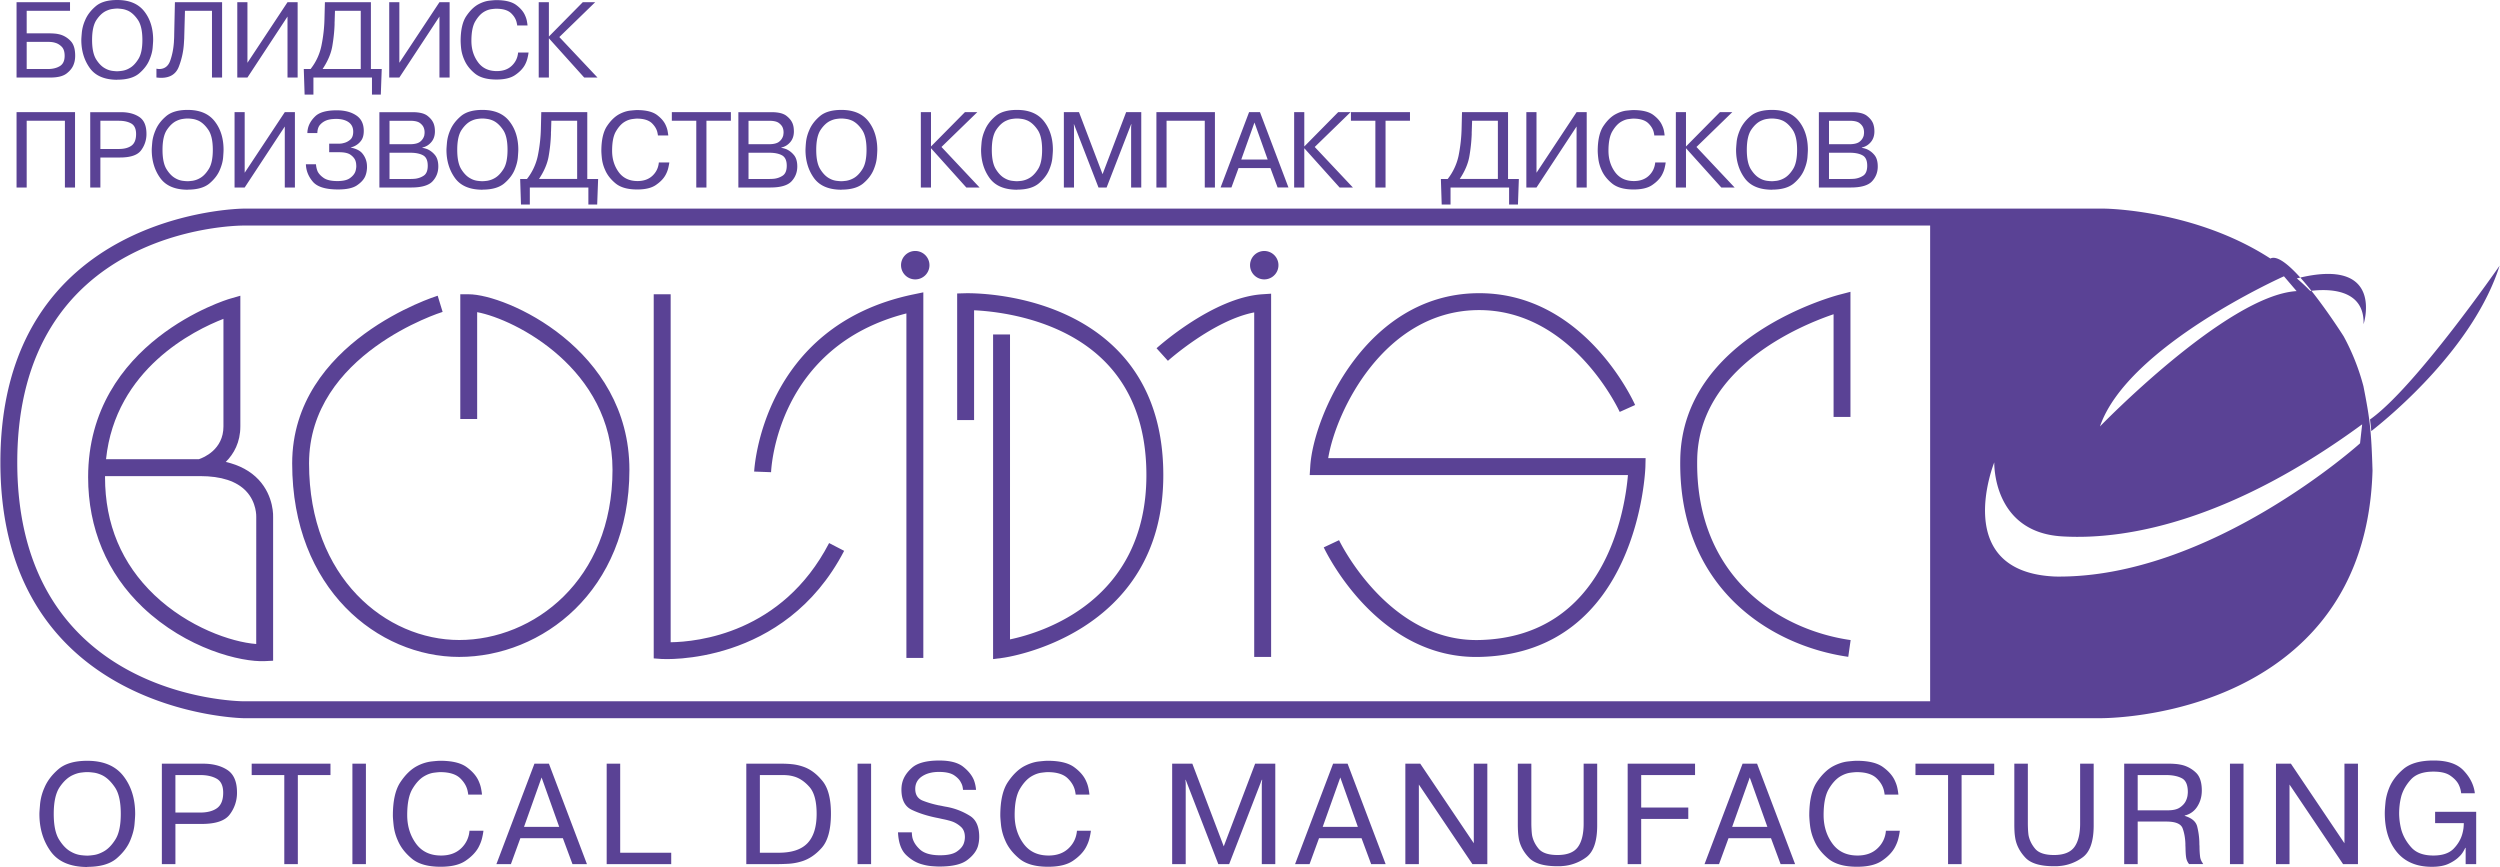
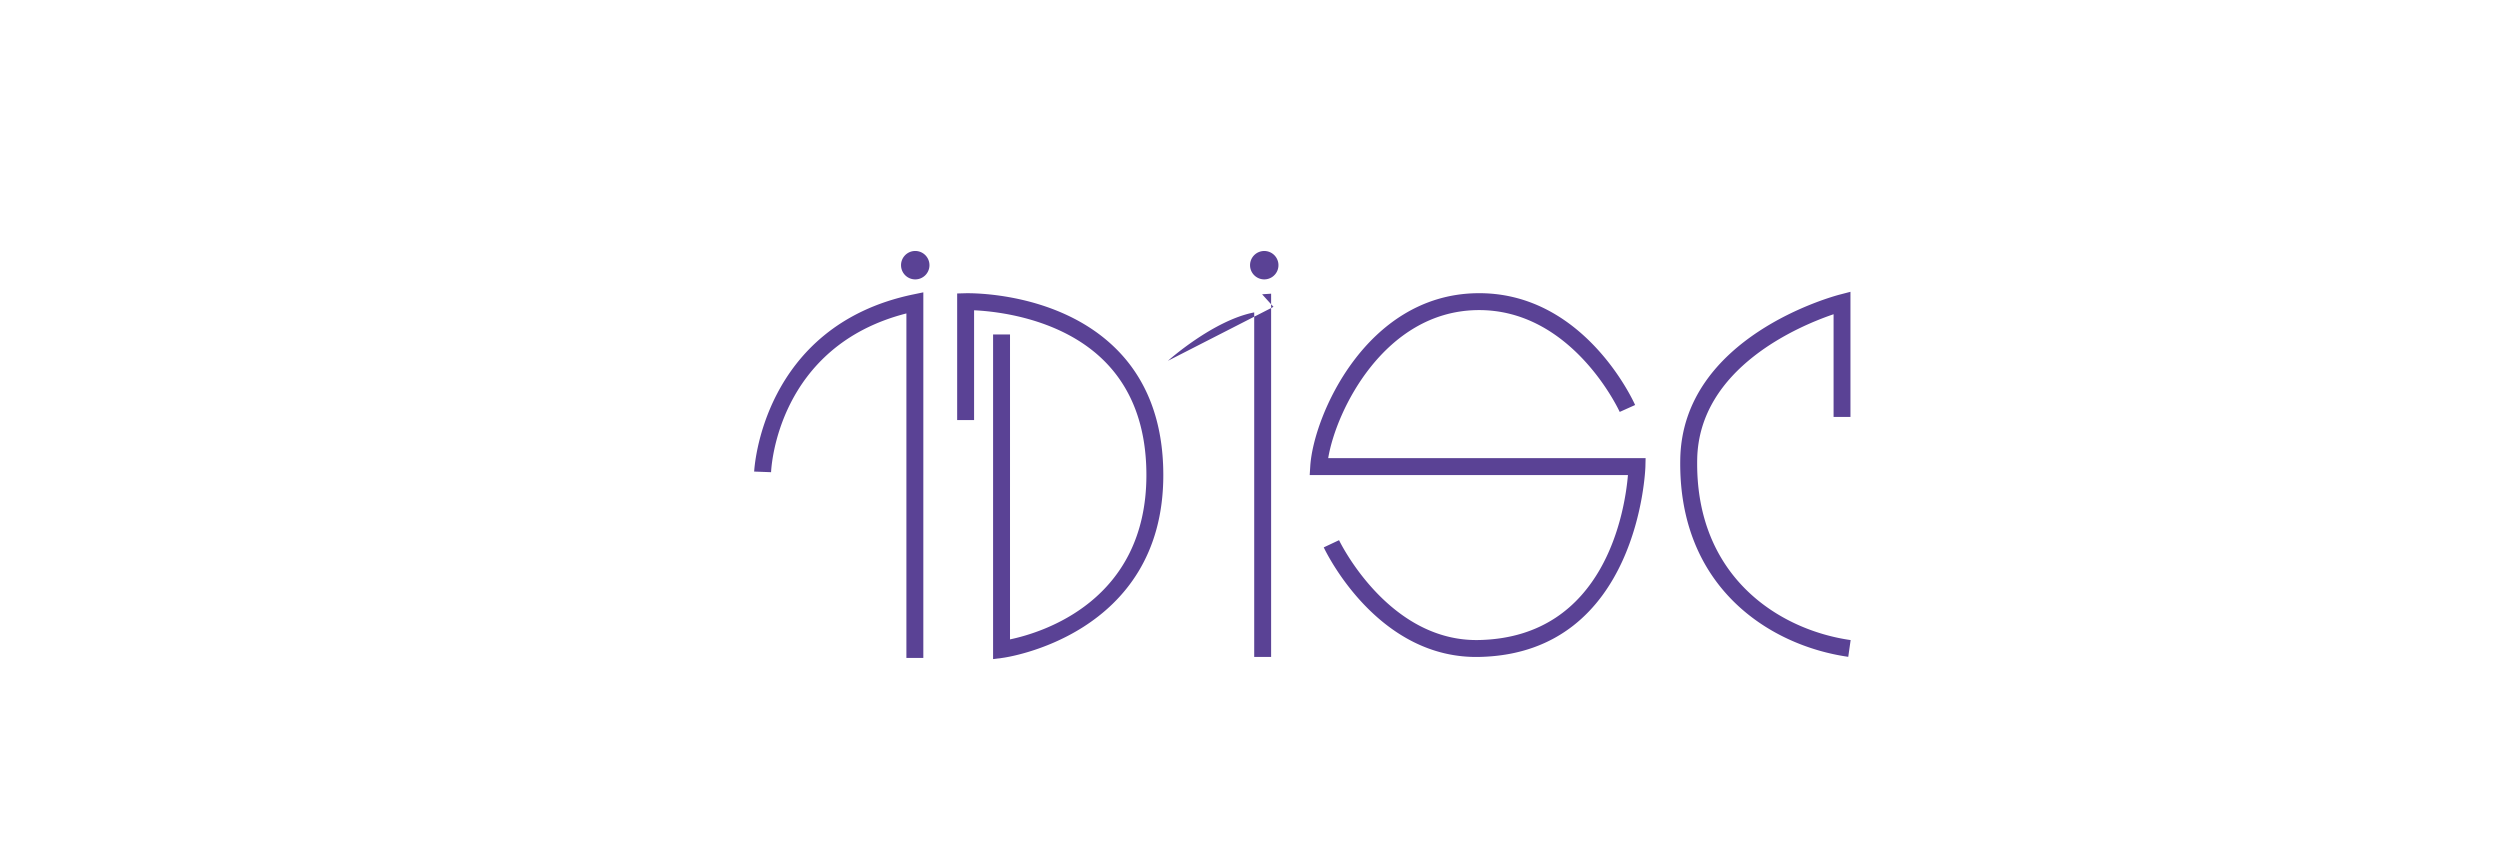
<svg xmlns="http://www.w3.org/2000/svg" width="2500" height="867" viewBox="0 0 233.52 81.01">
  <g fill="#5a4295">
-     <path d="M22.421 39.844V27.632l-1.008.29c-.134.038-13.215 3.966-13.215 16.664 0 4.779 1.764 8.981 5.108 12.161 4.073 3.873 9.171 5.139 11.426 5.025l.751-.037V48.34c.002-.029.107-1.955-1.357-3.521-.762-.81-1.788-1.361-3.065-1.657.757-.755 1.36-1.838 1.36-3.318zm-1.579-10.051v10.051c0 2.171-1.866 2.92-2.295 3.062H9.871c.88-8.433 8.228-12.051 10.971-13.113zm2.113 16.093c1.005 1.054.952 2.395.952 2.408-.003.04-.003 9.094-.003 11.88-2.344-.18-6.355-1.574-9.509-4.572-3.062-2.918-4.618-6.621-4.618-11.017 0-.032.003-.063.003-.099h8.887c1.963 0 3.409.472 4.288 1.4zM42.872 61.381c7.708 0 15.902-6.131 15.902-17.487 0-11.285-11.517-16.398-15.017-16.398h-.785v11.657h1.576v-9.986c3.58.67 12.647 5.307 12.647 14.728 0 10.329-7.381 15.905-14.324 15.905-6.8 0-14.03-5.782-14.03-16.498 0-10.239 12.354-14.122 12.48-14.159l-.461-1.512c-.134.04-13.596 4.252-13.596 15.671.001 11.742 8.04 18.079 15.608 18.079zM78.838 51.469l-1.405-.727c-4.384 8.453-12.346 9.233-14.805 9.268V27.495h-1.583v34.024l.732.054c.117.009 11.451.703 17.061-10.104z" />
-     <path d="M72.011 44.121c.019-.49.627-11.767 12.644-14.835v32.19h1.582V27.315l-.952.198c-14.173 2.956-14.849 16.412-14.854 16.549l1.58.059zM90.978 28.992c2.097.096 8.045.721 12.06 4.631 2.682 2.612 4.042 6.232 4.042 10.767 0 11.745-9.703 14.714-12.744 15.353V31.25h-1.582V61.583l.891-.113c.147-.016 15.015-2.035 15.015-17.079 0-4.98-1.521-8.986-4.524-11.907-5.412-5.261-13.623-5.092-13.968-5.084l-.77.021v11.831h1.582v-10.26h-.002zM109.09 33.714c.045-.04 4.242-3.787 8.063-4.524v32.191h1.58v-33.94l-.842.056c-4.567.312-9.646 4.849-9.863 5.042l1.062 1.175zM152.074 44.39c-.278 3.261-2.094 15.084-13.802 15.409-8.553.272-13.148-9.23-13.191-9.327l-1.43.673c.201.432 5.074 10.542 14.669 10.233 14.8-.41 15.379-17.589 15.385-17.761l.019-.81h-29.657c.751-4.519 5.27-13.652 13.848-13.83 8.93-.182 13.344 9.413 13.39 9.512l1.44-.646c-.193-.437-4.873-10.652-14.862-10.445-10.313.209-15.194 11.482-15.491 16.148l-.054.843H152.074v.001zM172.659 61.372l.223-1.565c-6.739-.963-14.535-5.965-14.337-16.887.153-8.581 9.619-12.499 12.743-13.559v9.595h1.577V27.265l-.986.257c-.599.155-14.709 3.937-14.916 15.371-.215 11.952 8.321 17.423 15.696 18.479zM85.446 26.106a1.328 1.328 0 1 0-.001-2.655 1.328 1.328 0 0 0 .001 2.655zM118.095 26.106a1.327 1.327 0 1 0-1.33-1.325c0 .73.595 1.325 1.33 1.325z" />
-     <path d="M220.795 36.082a20.754 20.754 0 0 0-1.848-4.658s-5.149-8.155-6.847-7.268c-7.028-4.562-15.379-4.663-15.523-4.663H22.716C22.491 19.493 0 19.767 0 43.201c0 23.43 22.483 23.904 22.711 23.904H196.18c.47.006 11.746.011 19.203-7.391 3.978-3.941 6.077-9.241 6.262-15.749-.113-3.684-.234-4.77-.85-7.883zm.014-5.787c.102-3.352-3.331-3.32-4.985-3.111-.402-.416-.82-.802-1.25-1.172 8.288-2.081 6.235 4.283 6.235 4.283zm-7.439-4.479l1.182 1.384c-6.517.394-18.372 12.644-18.372 12.644 2.569-7.509 17.19-14.028 17.19-14.028zm-33.06 39.71H22.717c-.853-.008-21.14-.478-21.14-22.325 0-21.842 20.279-22.123 21.14-22.126H180.31v44.451zm40.169-24.102s-14.025 12.644-28.447 12.448c-9.877-.397-5.729-10.671-5.729-10.671s-.198 6.522 6.321 6.916c6.521.397 16.202-1.777 28.053-10.469l-.198 1.776zm1.053-1.143a25.925 25.925 0 0 0-.121-1.086c4.222-2.974 12.108-14.369 12.108-14.369-2.405 7.563-10.038 13.924-11.987 15.455zM8.117 79.949a6.21 6.21 0 0 1-.611-.049 2.479 2.479 0 0 1-.89-.306c-.416-.218-.789-.596-1.127-1.138-.338-.535-.504-1.341-.504-2.408 0-1.129.188-1.963.558-2.507.367-.544.778-.917 1.223-1.118.255-.118.501-.196.74-.229.242-.031.445-.051.611-.051.172 0 .373.02.614.051.239.032.491.11.751.229.44.209.842.588 1.212 1.132.373.541.555 1.372.555 2.493 0 1.06-.166 1.859-.504 2.391-.335.535-.706.911-1.113 1.131-.319.174-.62.284-.909.321a5.141 5.141 0 0 1-.606.058zm0 1.048c1.204 0 2.116-.261 2.733-.78.611-.523 1.048-1.1 1.3-1.73.217-.533.346-1.029.384-1.496.04-.469.059-.783.059-.941 0-1.427-.37-2.605-1.108-3.55-.734-.941-1.858-1.414-3.368-1.414-1.185 0-2.086.264-2.694.786-.614.528-1.049 1.107-1.312 1.737a4.891 4.891 0 0 0-.402 1.511c-.041.477-.064.785-.064.93 0 1.347.346 2.508 1.043 3.486.695.977 1.84 1.467 3.43 1.475v-.014h-.001zM16.354 72.418h2.308c.625 0 1.14.113 1.547.341.405.228.609.665.609 1.313 0 .679-.191 1.156-.572 1.436-.378.275-.909.415-1.585.415h-2.308v-3.505h.001zm-1.267-1.062v9.384h1.267v-3.753h2.445c1.319 0 2.194-.295 2.631-.885a3.317 3.317 0 0 0 .678-1.944v-.059-.053c0-1.001-.297-1.703-.893-2.098-.598-.395-1.362-.593-2.301-.593h-3.827v.001zM23.48 72.418v-1.062h7.362v1.062h-3.049v8.322h-1.266v-8.322H23.48zM34.154 71.356v9.384h-1.263v-9.384h1.263zM45.135 77.623a6.08 6.08 0 0 1-.125.676c-.068.29-.186.593-.354.906-.252.445-.648.854-1.193 1.224-.544.372-1.322.558-2.331.558-1.183 0-2.076-.252-2.687-.757-.609-.509-1.046-1.069-1.306-1.684a4.783 4.783 0 0 1-.396-1.43c-.048-.445-.07-.751-.07-.909 0-1.384.233-2.426.708-3.132.469-.702.989-1.204 1.555-1.499a3.895 3.895 0 0 1 1.312-.424c.416-.046.698-.067.847-.067 1.113 0 1.939.199 2.483.602.544.399.917.839 1.121 1.319.097.22.169.438.211.651.043.215.073.411.089.587h-1.29a.653.653 0 0 0-.011-.125 7.493 7.493 0 0 0-.024-.127c-.078-.464-.313-.887-.708-1.271-.397-.383-1.022-.576-1.872-.576-.118 0-.316.021-.601.057-.282.04-.579.145-.89.324-.395.228-.76.617-1.092 1.169-.335.553-.499 1.373-.499 2.459 0 1.022.271 1.907.812 2.658.542.751 1.328 1.126 2.354 1.126.775 0 1.395-.223 1.864-.665a2.49 2.49 0 0 0 .788-1.649h1.305v-.001zM48.927 77.259l1.641-4.615 1.646 4.615h-3.287zm-.343 1.059h3.972l.898 2.422h1.352l-3.553-9.384H49.9l-3.553 9.384h1.355l.882-2.422zM62.681 80.74H56.65v-9.384h1.263v8.322h4.768v1.062zM70.962 72.418h2.113c.158 0 .327.008.5.024.174.016.354.051.539.102.534.143 1.024.47 1.478.981.451.507.676 1.35.676 2.523 0 1.221-.284 2.132-.85 2.73-.566.598-1.461.898-2.695.898h-1.759v-7.258h-.002zm-1.266-1.062v9.384h2.977c.268 0 .592-.012.973-.033a5.114 5.114 0 0 0 1.175-.209c.7-.201 1.341-.625 1.92-1.276.577-.649.864-1.717.864-3.199 0-1.376-.258-2.384-.775-3.03-.52-.646-1.091-1.084-1.716-1.319a4.637 4.637 0 0 0-1.083-.263 9.111 9.111 0 0 0-.877-.054h-3.458v-.001zM81.356 71.356v9.384h-1.265v-9.384h1.265zM85.162 77.764a2.996 2.996 0 0 0 .049.482c.094.41.338.79.727 1.142.395.349 1.017.526 1.867.526.71 0 1.228-.116 1.558-.344.33-.225.544-.475.646-.743a1.772 1.772 0 0 0 .112-.608c0-.41-.121-.727-.357-.947a2.5 2.5 0 0 0-.769-.49 3.807 3.807 0 0 0-.414-.126c-.131-.038-.252-.063-.362-.089-.126-.026-.255-.051-.386-.082a9.91 9.91 0 0 0-.387-.081c-.861-.177-1.62-.421-2.271-.729-.657-.306-.984-.938-.984-1.898 0-.094.005-.186.013-.273.008-.089.021-.18.041-.273.11-.542.416-1.038.928-1.491.51-.453 1.365-.679 2.561-.679.984 0 1.724.19 2.213.571.488.384.826.8 1.014 1.255a3.307 3.307 0 0 1 .2.914h-1.214a2.836 2.836 0 0 0-.049-.316 1.268 1.268 0 0 0-.142-.356c-.119-.255-.335-.485-.649-.694-.316-.207-.788-.309-1.411-.309-.641 0-1.172.14-1.587.419-.418.281-.627.671-.627 1.169 0 .539.228.9.683 1.089.456.182.974.335 1.547.453.024 0 .045.003.067.008.021.003.046.011.073.019h.024c.142.032.287.062.432.089a6.189 6.189 0 0 1 2.298.869c.571.361.853 1.016.853 1.957a3.175 3.175 0 0 1-.126.886c-.15.472-.491.903-1.019 1.295-.525.389-1.384.588-2.572.588-.211 0-.458-.015-.748-.038a4.605 4.605 0 0 1-.871-.167c-.54-.142-1.038-.437-1.5-.882-.458-.448-.708-1.15-.753-2.112h1.292v-.004zM101.893 77.623a5.301 5.301 0 0 1-.126.676c-.064.29-.183.593-.354.906-.252.445-.649.854-1.193 1.224-.542.372-1.319.558-2.328.558-1.18 0-2.076-.252-2.685-.757-.613-.509-1.051-1.069-1.311-1.684a4.909 4.909 0 0 1-.397-1.43c-.045-.445-.07-.751-.07-.909 0-1.384.236-2.426.708-3.132.472-.702.992-1.204 1.555-1.499.465-.236.901-.375 1.314-.424.413-.046.694-.067.845-.067 1.113 0 1.941.199 2.486.602.542.399.915.839 1.119 1.319a2.9 2.9 0 0 1 .211.651c.045.215.072.411.091.587h-1.29a.584.584 0 0 0-.014-.125l-.023-.127c-.078-.464-.312-.887-.708-1.271-.397-.383-1.019-.576-1.872-.576-.118 0-.317.021-.598.057-.282.04-.579.145-.891.324-.396.228-.761.617-1.093 1.169-.333.553-.499 1.373-.499 2.459 0 1.022.271 1.907.815 2.658s1.327 1.126 2.354 1.126c.775 0 1.395-.223 1.861-.665.467-.439.732-.991.791-1.649h1.302v-.001zM110.753 72.863h-.024l.024.355v7.522h-1.266v-9.384h1.885l2.935 7.726 2.933-7.726h1.883v9.384h-1.261v-7.522l.037-.355h-.037l-3.049 7.877h-1.014l-3.046-7.877zM123.553 77.259l1.644-4.615 1.641 4.615h-3.285zm-.344 1.059h3.972l.898 2.422h1.354l-3.555-9.384h-1.354l-3.553 9.384h1.354l.884-2.422zM132.538 80.74h-1.263v-9.384h1.392l5.004 7.434v-7.434h1.264v9.384h-1.393l-5.004-7.434v7.434zM143.048 71.356v5.594c0 .161.006.333.017.521.008.186.023.37.048.558.086.464.292.888.619 1.279.33.386.915.582 1.762.582.901 0 1.534-.247 1.896-.737.362-.488.544-1.224.544-2.202v-5.594h1.266v5.76c0 1.494-.343 2.486-1.026 2.987a4.223 4.223 0 0 1-2.264.821c-.067.008-.137.013-.209.013h-.207c-1.273 0-2.164-.263-2.662-.791-.505-.527-.82-1.11-.947-1.74a6.16 6.16 0 0 1-.08-.673 12.64 12.64 0 0 1-.021-.617v-5.76h1.264v-.001zM157.712 75.454v1.065h-4.401v4.221h-1.263v-9.384h6.296v1.062h-5.033v3.036h4.401zM161.812 77.259l1.644-4.615 1.645 4.615h-3.289zm-.341 1.059h3.969l.898 2.422h1.354l-3.553-9.384h-1.354l-3.554 9.384h1.354l.886-2.422zM177.478 77.623a5.446 5.446 0 0 1-.125.676c-.065.29-.184.593-.354.906-.252.445-.646.854-1.193 1.224-.542.372-1.319.558-2.328.558-1.183 0-2.075-.252-2.687-.757-.611-.509-1.046-1.069-1.307-1.684a4.783 4.783 0 0 1-.396-1.43 10.383 10.383 0 0 1-.072-.909c0-1.384.235-2.426.708-3.132.472-.702.992-1.204 1.555-1.499.465-.236.901-.375 1.314-.424.413-.046.694-.067.845-.067 1.113 0 1.941.199 2.486.602.544.399.917.839 1.118 1.319.099.22.171.438.212.651.045.215.072.411.091.587h-1.29a.584.584 0 0 0-.014-.125l-.023-.127c-.078-.464-.312-.887-.708-1.271-.397-.383-1.02-.576-1.872-.576a5.75 5.75 0 0 0-.598.057c-.282.04-.579.145-.894.324-.394.228-.759.617-1.091 1.169-.333.553-.499 1.373-.499 2.459 0 1.022.271 1.907.815 2.658.541.751 1.327 1.126 2.354 1.126.774 0 1.395-.223 1.86-.665a2.47 2.47 0 0 0 .791-1.649h1.302v-.001zM178.939 72.418v-1.062h7.359v1.062h-3.049v8.322h-1.264v-8.322h-3.046zM189.44 71.356v5.594c0 .161.006.333.014.521.008.186.024.37.048.558.086.464.293.888.623 1.279.329.386.914.582 1.759.582.901 0 1.534-.247 1.896-.737.362-.488.545-1.224.545-2.202v-5.594h1.266v5.76c0 1.494-.344 2.486-1.027 2.987a4.21 4.21 0 0 1-2.261.821 1.818 1.818 0 0 1-.209.013h-.209c-1.276 0-2.164-.263-2.666-.791-.498-.527-.814-1.11-.94-1.74a5.523 5.523 0 0 1-.084-.673 12.522 12.522 0 0 1-.019-.617v-5.76h1.264v-.001zM199.703 72.418h2.62c.628 0 1.127.1 1.502.298.378.195.563.63.563 1.298 0 .078-.011.188-.03.338a1.73 1.73 0 0 1-.145.461c-.102.229-.284.438-.547.623-.26.188-.646.278-1.15.278h-2.813v-3.296zm-1.263 8.322h1.263v-3.976h2.685c.851 0 1.357.212 1.513.631.155.421.241.901.26 1.44V78.907c0 .069 0 .131.006.19.002.059.005.115.005.163.008.373.024.646.054.826.024.183.081.349.175.501a.18.18 0 0 0 .048.073c.019.029.038.053.054.078h1.33a.546.546 0 0 1-.064-.098c-.016-.026-.032-.054-.048-.077a1.271 1.271 0 0 1-.19-.539 8.146 8.146 0 0 1-.051-.853c0-.067 0-.138-.008-.204-.006-.067-.006-.137-.006-.215a6.799 6.799 0 0 0-.207-1.542c-.123-.456-.512-.78-1.158-.976v-.035a1.867 1.867 0 0 0 1.169-.834c.282-.44.424-.937.424-1.494 0-.777-.185-1.338-.555-1.684a2.864 2.864 0 0 0-1.229-.694 4.12 4.12 0 0 0-.711-.115 8.632 8.632 0 0 0-.592-.024h-4.165v9.386h-.002zM209.591 71.356v9.384h-1.266v-9.384h1.266zM213.89 80.74h-1.266v-9.384h1.395l5.003 7.434v-7.434h1.263v9.384h-1.391l-5.004-7.434v7.434zM231.331 75.851v4.89h-.984v-1.519h-.037a4.064 4.064 0 0 1-.19.354 2.144 2.144 0 0 1-.405.494c-.236.235-.555.447-.96.638-.405.188-.925.284-1.565.284-1.417 0-2.503-.456-3.262-1.37-.756-.912-1.137-2.135-1.137-3.658 0-.22.021-.544.064-.976.04-.427.152-.877.341-1.349.252-.641.694-1.23 1.325-1.772.632-.537 1.578-.808 2.845-.808 1.263 0 2.188.309 2.778.926.59.619.938 1.295 1.048 2.024 0 .023.003.045.006.062.005.019.005.034.005.051h-1.275a2.354 2.354 0 0 0-.277-.898c-.161-.275-.418-.536-.77-.772-.354-.235-.866-.354-1.542-.354-.941 0-1.636.238-2.084.713-.444.478-.753 1.003-.919 1.575a6.068 6.068 0 0 0-.161.862 7.215 7.215 0 0 0-.043.746c0 .217.017.464.048.737.038.276.089.555.167.842.177.59.49 1.132.94 1.625.451.493 1.132.74 2.044.74.85 0 1.48-.215 1.896-.641.413-.43.687-.904.821-1.427a3.89 3.89 0 0 0 .097-.485c.019-.164.029-.322.029-.472h-2.68v-1.062h3.837zM2.457 3.91H4.43c.083 0 .188.005.317.016.131.011.265.037.402.081.214.063.413.187.587.367.18.185.268.464.268.845 0 .461-.153.78-.451.96-.3.182-.676.271-1.124.271H2.457V3.91zm0-2.902h4.049V.206H1.51v7.039h3.119c.708.006 1.231-.123 1.563-.383.335-.26.558-.552.665-.868.051-.138.086-.274.104-.411.019-.134.027-.26.027-.373 0-.614-.134-1.068-.405-1.357a2.168 2.168 0 0 0-.9-.595 2.69 2.69 0 0 0-.591-.118 5.707 5.707 0 0 0-.472-.023H2.457V1.008zM10.917 6.659c-.097 0-.25-.011-.461-.038a1.867 1.867 0 0 1-.665-.228c-.309-.164-.593-.448-.845-.85-.252-.408-.378-1.011-.378-1.813 0-.845.14-1.475.418-1.88.276-.41.584-.688.92-.841.188-.086.373-.145.55-.169.182-.024.335-.041.461-.041s.282.017.458.041c.183.024.368.083.566.169.327.161.633.442.909.85s.418 1.032.418 1.872c0 .796-.125 1.395-.381 1.794-.251.404-.528.687-.834.85a1.866 1.866 0 0 1-.684.241 3.86 3.86 0 0 1-.452.043zm0 .788c.904 0 1.587-.198 2.047-.587.46-.392.788-.826.976-1.301.166-.399.263-.775.29-1.126.029-.352.043-.584.043-.705 0-1.07-.276-1.958-.829-2.666C12.888.354 12.049 0 10.917 0c-.89 0-1.563.195-2.021.593-.459.394-.787.828-.982 1.303A3.73 3.73 0 0 0 7.61 3.03c-.031.357-.048.59-.048.698 0 1.014.263 1.882.783 2.617.521.735 1.378 1.104 2.572 1.11v-.008zM14.58 6.42c.051.005.099.013.137.019.043.005.086.011.129.011.501-.008.843-.269 1.024-.786.185-.52.298-1.094.343-1.718.005-.118.011-.239.019-.36.005-.12.008-.235.008-.351l.067-3.028h4.408v7.039h-.945V1.008h-2.524l-.067 2.427c0 .089-.002.18-.011.271l-.016.279a7.206 7.206 0 0 1-.488 2.266c-.273.684-.823 1.021-1.647 1.021-.064 0-.131-.003-.209-.008-.075-.009-.15-.014-.228-.02V6.42zM26.828.206h.946v7.039h-.946V1.547l-3.744 5.698h-.949V.206h.949v5.661L26.828.206zM33.671 1.008v5.441h-3.566c.48-.721.783-1.427.904-2.113.118-.687.193-1.37.217-2.054v-.167c0-.053.003-.104.008-.155v-.048-.038l.029-.866h2.408zm.949 5.441V.206h-4.298l-.038 1.454a14.055 14.055 0 0 1-.292 2.636 5.214 5.214 0 0 1-1.008 2.153h-.636l.078 2.39h.823V7.245h5.471v1.594h.826l.086-2.39H34.62zM41.024.206h.95v7.039h-.95V1.547l-3.746 5.698h-.947V.206h.947v5.661L41.024.206zM49.351 4.907a4.382 4.382 0 0 1-.096.507 2.62 2.62 0 0 1-.263.679c-.19.335-.49.644-.898.92-.407.278-.989.418-1.746.418-.885 0-1.558-.19-2.017-.568s-.783-.799-.979-1.261a3.665 3.665 0 0 1-.301-1.069 8.579 8.579 0 0 1-.047-.684c0-1.035.174-1.819.528-2.344.357-.528.746-.904 1.169-1.124.349-.18.673-.284.985-.319.311-.035.522-.051.638-.051.834 0 1.453.149 1.864.45.405.298.687.63.839.99.075.167.128.327.161.488.032.164.053.308.067.442h-.968a.667.667 0 0 0-.008-.097c-.007-.029-.016-.062-.021-.091-.057-.346-.233-.665-.531-.952-.298-.285-.764-.426-1.402-.426-.089 0-.238.013-.451.04a1.88 1.88 0 0 0-.67.241c-.298.172-.571.461-.821.877-.249.41-.373 1.027-.373 1.842 0 .762.201 1.424.609 1.985.405.563.995.842 1.765.842.581 0 1.048-.164 1.396-.496.351-.333.55-.746.593-1.239h.978zM54.417.206h1.158l-3.349 3.256 3.566 3.783H54.55l-3.3-3.668v3.668h-.95V.206h.95v3.208L54.417.206zM2.457 17.52H1.51v-7.04h5.465v7.04h-.947v-6.236H2.457v6.236zM9.343 11.284h1.725c.47 0 .853.083 1.158.255.3.172.453.501.453.987 0 .51-.142.872-.426 1.081-.287.209-.679.313-1.186.313H9.343v-2.636zm-.949-.804v7.04h.949v-2.803h1.832c.984 0 1.639-.223 1.966-.665a2.52 2.52 0 0 0 .507-1.458v-.048-.038c0-.756-.223-1.281-.67-1.579-.445-.298-1.019-.448-1.719-.448H8.394v-.001zM17.498 16.932a4.11 4.11 0 0 1-.458-.037 1.833 1.833 0 0 1-.671-.229c-.306-.163-.59-.447-.842-.852-.252-.405-.378-1.006-.378-1.811 0-.85.139-1.475.418-1.882.276-.408.585-.689.917-.839.19-.088.376-.145.556-.169.179-.027.332-.04.458-.04s.281.013.461.04c.18.024.365.081.563.169.33.161.633.442.909.85.276.407.418 1.03.418 1.871 0 .797-.128 1.395-.381 1.795-.252.405-.528.687-.834.853a2.04 2.04 0 0 1-.681.241c-.214.026-.367.04-.455.04zm0 .788c.903 0 1.587-.198 2.049-.589.461-.392.786-.824.973-1.298.167-.399.263-.772.292-1.124.027-.352.04-.588.04-.708 0-1.07-.275-1.958-.829-2.666-.552-.711-1.395-1.065-2.526-1.065-.888 0-1.563.199-2.022.596-.459.394-.786.828-.981 1.303-.169.397-.271.778-.304 1.135s-.048.59-.048.697c0 1.011.26 1.885.783 2.617.52.735 1.378 1.105 2.572 1.11v-.008h.001zM26.573 10.48h.946v7.04h-.946v-5.699l-3.747 5.699h-.946v-7.04h.946v5.661l3.747-5.661zM29.488 15.353a2.219 2.219 0 0 0 .149.654c.11.228.304.437.579.625.279.19.703.287 1.271.287.52 0 .904-.088 1.153-.26.25-.174.418-.37.51-.583a1.41 1.41 0 0 0 .077-.284c.017-.097.027-.18.027-.255 0-.078-.008-.158-.016-.252a1.431 1.431 0 0 0-.07-.29c-.078-.193-.228-.373-.45-.531-.226-.164-.585-.241-1.076-.241h-.92v-.796h.834c.075 0 .156-.003.247-.011.088-.005.177-.024.263-.048.228-.051.435-.156.622-.316.186-.158.279-.408.279-.754 0-.38-.143-.676-.432-.882-.285-.201-.684-.306-1.188-.306-.078 0-.19.008-.34.019a2.188 2.188 0 0 0-.483.097 1.524 1.524 0 0 0-.611.386c-.188.183-.287.456-.3.82h-.929c0-.056.003-.115.008-.174.005-.062.016-.118.027-.177.083-.443.319-.848.703-1.218.386-.37 1.054-.556 2.003-.556.737 0 1.343.156 1.815.47.478.313.713.799.713 1.454 0 .375-.078.668-.23.885a1.612 1.612 0 0 1-.759.59c-.08.029-.152.051-.226.064v.019c.521.107.888.295 1.103.573a1.865 1.865 0 0 1 .41 1.076c.002.064.005.126.005.19 0 .112-.013.247-.038.396a1.994 1.994 0 0 1-.142.475c-.14.302-.399.579-.778.831-.378.25-.96.373-1.746.373-1.164 0-1.95-.241-2.363-.732-.41-.486-.625-1.024-.644-1.62h.943v.002zM36.358 14.272h1.952c.494 0 .888.08 1.183.241.292.161.438.483.438.971 0 .451-.124.761-.373.928-.25.164-.526.26-.829.292-.07.005-.139.011-.209.013-.067.003-.14.006-.209.006h-1.952v-2.451h-.001zm-.946-3.792v7.04h2.977c.97 0 1.636-.196 1.992-.58.356-.383.536-.845.536-1.384 0-.474-.11-.836-.327-1.088a1.93 1.93 0 0 0-.727-.542l-.222-.07-.215-.045v-.027c.33-.069.606-.235.834-.503.229-.266.341-.601.341-1.003 0-.102-.005-.215-.021-.338a1.78 1.78 0 0 0-.091-.375c-.103-.273-.295-.521-.588-.746-.29-.225-.759-.338-1.395-.338h-3.094v-.001zm.946.804h1.928c.424 0 .729.07.917.212.188.142.309.298.365.467a1.157 1.157 0 0 1 .068.407c0 .046-.003.092-.008.143-.008.051-.013.099-.019.142a1.104 1.104 0 0 1-.367.568c-.193.167-.521.252-.982.252h-1.901v-2.191h-.001zM45.036 16.932a4.1 4.1 0 0 1-.456-.037 1.79 1.79 0 0 1-.668-.229c-.311-.163-.592-.447-.847-.852-.252-.405-.378-1.006-.378-1.811 0-.85.139-1.475.418-1.882.278-.408.584-.689.919-.839.188-.088.373-.145.555-.169.18-.027.33-.04.456-.04.128 0 .281.013.461.04.18.024.37.081.563.169.33.161.633.442.909.85.282.407.418 1.03.418 1.871 0 .797-.126 1.395-.378 1.795-.255.405-.531.687-.837.853a2.048 2.048 0 0 1-.681.241 4.35 4.35 0 0 1-.454.04zm0 .788c.903 0 1.587-.198 2.048-.589.461-.392.789-.824.979-1.298.161-.399.257-.772.287-1.124.027-.352.043-.588.043-.708 0-1.07-.276-1.958-.832-2.666-.55-.711-1.395-1.065-2.526-1.065-.888 0-1.563.199-2.022.596-.456.394-.786.828-.982 1.303a3.784 3.784 0 0 0-.303 1.135c-.03.356-.048.59-.048.697 0 1.011.262 1.885.783 2.617.522.735 1.378 1.105 2.571 1.11v-.008h.002zM53.891 11.284v5.438h-3.566c.48-.721.78-1.424.901-2.11a14.73 14.73 0 0 0 .217-2.057v-.164c0-.057.005-.107.011-.161v-.045-.038l.027-.864h2.41v.001zm.946 5.439V10.48h-4.298l-.035 1.454a14.376 14.376 0 0 1-.292 2.636 5.272 5.272 0 0 1-1.009 2.153h-.638l.078 2.39h.826V17.52h5.471v1.593h.823l.088-2.39h-1.014zM62.504 15.181c-.016.121-.046.29-.097.507-.051.22-.137.445-.266.679-.188.335-.488.644-.896.92-.408.281-.99.418-1.746.418-.885 0-1.558-.19-2.017-.568-.458-.378-.786-.799-.979-1.26a3.576 3.576 0 0 1-.3-1.07 9.236 9.236 0 0 1-.051-.685c0-1.035.177-1.817.531-2.346.354-.526.746-.901 1.167-1.121.349-.18.676-.284.987-.319.311-.032.522-.051.635-.051.836 0 1.456.15 1.866.447.408.304.687.633.839.992.073.164.129.328.161.488.029.164.054.309.067.443h-.968a.565.565 0 0 0-.011-.097c-.005-.03-.013-.062-.019-.094-.056-.346-.233-.66-.528-.95-.3-.284-.767-.431-1.408-.431-.086 0-.239.019-.451.045a1.854 1.854 0 0 0-.667.241c-.298.169-.572.461-.821.877-.252.41-.375 1.024-.375 1.84 0 .764.204 1.427.611 1.989.405.558.995.842 1.765.842.583 0 1.048-.169 1.397-.499.352-.333.55-.746.593-1.239h.981v.002zM62.738 11.284v-.804h5.518v.804h-2.284v6.236h-.95v-6.236h-2.284zM69.903 14.272h1.949c.494 0 .885.08 1.18.241.292.161.443.483.443.971 0 .451-.129.761-.379.928-.247.164-.523.26-.826.292-.072.005-.14.011-.209.013a4.814 4.814 0 0 1-.209.006h-1.949v-2.451zm-.949-3.792v7.04h2.974c.976 0 1.638-.196 1.995-.58.356-.383.536-.845.536-1.384 0-.474-.11-.836-.33-1.088a1.922 1.922 0 0 0-.724-.542l-.223-.07-.214-.045v-.027c.329-.069.606-.235.834-.503.228-.266.34-.601.34-1.003a3.27 3.27 0 0 0-.021-.338 1.721 1.721 0 0 0-.091-.375c-.102-.273-.298-.521-.59-.746-.29-.225-.754-.338-1.395-.338h-3.091v-.001zm.949.804h1.925c.423 0 .729.07.915.212.188.142.311.298.367.467.027.072.043.14.054.214.008.073.013.134.013.193a.8.8 0 0 1-.011.143 2.28 2.28 0 0 1-.018.142 1.088 1.088 0 0 1-.365.568c-.193.167-.521.252-.984.252h-1.896v-2.191zM78.581 16.932c-.097 0-.247-.011-.458-.037a1.803 1.803 0 0 1-.671-.229c-.308-.163-.59-.447-.842-.852-.255-.405-.38-1.006-.38-1.811 0-.85.142-1.475.418-1.882.276-.408.584-.689.92-.839.19-.088.373-.145.555-.169.177-.027.333-.04.458-.04s.279.013.459.04c.18.024.367.081.565.169.324.161.63.442.906.85.279.407.418 1.03.418 1.871 0 .797-.126 1.395-.378 1.795-.252.405-.531.687-.834.853a2.087 2.087 0 0 1-.681.241c-.214.026-.369.04-.455.04zm0 .788c.901 0 1.584-.198 2.046-.589.462-.392.786-.824.976-1.298.164-.399.26-.772.29-1.124a9.92 9.92 0 0 0 .043-.708c0-1.07-.278-1.958-.829-2.666-.552-.711-1.397-1.065-2.526-1.065-.893 0-1.566.199-2.025.596-.458.394-.786.828-.979 1.303a3.736 3.736 0 0 0-.306 1.135 11.7 11.7 0 0 0-.045.697c0 1.011.26 1.885.78 2.617.523.735 1.378 1.105 2.575 1.11v-.008zM90.123 10.48h1.156l-3.347 3.252 3.561 3.788h-1.239l-3.301-3.672v3.672h-.949v-7.04h.949v3.207l3.17-3.207zM94.987 16.932c-.097 0-.249-.011-.458-.037a1.787 1.787 0 0 1-.67-.229c-.311-.163-.59-.447-.842-.852-.254-.405-.381-1.006-.381-1.811 0-.85.143-1.475.418-1.882.276-.408.585-.689.92-.839.188-.088.373-.145.555-.169.177-.027.333-.04.458-.04s.279.013.458.04c.18.024.368.081.563.169.327.161.633.442.909.85.279.407.418 1.03.418 1.871 0 .797-.125 1.395-.378 1.795-.254.405-.534.687-.837.853a2.057 2.057 0 0 1-.678.241 4.57 4.57 0 0 1-.455.04zm0 .788c.901 0 1.582-.198 2.046-.589.461-.392.786-.824.977-1.298.164-.399.26-.772.287-1.124.032-.352.046-.588.046-.708 0-1.07-.28-1.958-.832-2.666-.552-.711-1.395-1.065-2.523-1.065-.893 0-1.565.199-2.024.596-.459.394-.786.828-.979 1.303a3.679 3.679 0 0 0-.306 1.135c-.03.356-.046.59-.046.697 0 1.011.26 1.885.781 2.617.523.735 1.378 1.105 2.574 1.11v-.008h-.001zM100.316 11.611h-.019l.019.266v5.643h-.949v-7.04h1.415l2.202 5.795 2.202-5.795h1.414v7.04h-.948v-5.643l.027-.266h-.027l-2.29 5.909h-.758l-2.288-5.909zM108.964 17.52h-.949v-7.04h5.468v7.04h-.949v-6.236h-3.57v6.236zM115.944 14.907l1.234-3.459 1.233 3.459h-2.467zm-.254.796h2.979l.671 1.816h1.014l-2.663-7.04h-1.017l-2.663 7.04h1.014l.665-1.816zM124.998 10.48h1.158l-3.348 3.252 3.566 3.788h-1.242l-3.299-3.672v3.672h-.948v-7.04h.948v3.207l3.165-3.207zM126.191 11.284v-.804h5.517v.804h-2.283v6.236h-.951v-6.236h-2.283zM139.921 11.284v5.438h-3.563c.479-.721.778-1.424.898-2.11.12-.689.192-1.373.22-2.057v-.164c0-.057.003-.107.008-.161v-.045-.038l.029-.864h2.408v.001zm.949 5.439V10.48h-4.301l-.035 1.454a14.748 14.748 0 0 1-.289 2.636 5.33 5.33 0 0 1-1.012 2.153h-.638l.077 2.39h.826V17.52h5.471v1.593h.828l.084-2.39h-1.011zM147.274 10.48h.947v7.04h-.947v-5.699l-3.744 5.699h-.949v-7.04h.949v5.661l3.744-5.661zM155.599 15.181c-.012.121-.043.29-.095.507-.051.22-.139.445-.266.679-.189.335-.487.644-.896.92-.404.281-.989.418-1.748.418-.885 0-1.553-.19-2.012-.568-.458-.378-.785-.799-.98-1.26a3.629 3.629 0 0 1-.298-1.07 7.037 7.037 0 0 1-.054-.685c0-1.035.18-1.817.533-2.346.354-.526.74-.901 1.167-1.121.346-.18.676-.284.983-.319.312-.032.523-.051.639-.051.834 0 1.453.15 1.863.447.405.304.687.633.837.992.078.164.132.328.164.488.032.164.054.309.064.443h-.966a.667.667 0 0 0-.008-.097.92.92 0 0 1-.019-.094c-.06-.346-.236-.66-.534-.95-.297-.284-.767-.431-1.402-.431-.091 0-.241.019-.453.045s-.434.109-.668.241c-.298.169-.571.461-.82.877-.25.41-.376 1.024-.376 1.84 0 .764.204 1.427.611 1.989.408.558.995.842 1.765.842.582 0 1.047-.169 1.398-.499.351-.333.546-.746.595-1.239h.976v.002zM160.666 10.48h1.156l-3.346 3.252 3.566 3.788h-1.244l-3.301-3.672v3.672h-.947v-7.04h.947v3.207l3.169-3.207zM165.531 16.932a4.14 4.14 0 0 1-.459-.037 1.79 1.79 0 0 1-.668-.229c-.308-.163-.589-.447-.845-.852-.252-.405-.378-1.006-.378-1.811 0-.85.14-1.475.416-1.882.278-.408.584-.689.92-.839.19-.088.372-.145.555-.169.18-.027.333-.04.459-.04s.278.013.461.04c.177.024.367.081.563.169.329.161.63.442.909.85.275.407.415 1.03.415 1.871 0 .797-.126 1.395-.378 1.795-.252.405-.531.687-.834.853a2.048 2.048 0 0 1-.681.241c-.214.026-.364.04-.455.04zm0 .788c.903 0 1.587-.198 2.049-.589.461-.392.783-.824.974-1.298.166-.399.26-.772.292-1.124.026-.352.04-.588.04-.708 0-1.07-.273-1.958-.829-2.666-.552-.711-1.394-1.065-2.525-1.065-.891 0-1.566.199-2.025.596-.458.394-.782.828-.979 1.303-.171.397-.271.778-.303 1.135s-.048.59-.048.697c0 1.011.26 1.885.783 2.617.52.735 1.378 1.105 2.571 1.11v-.008zM170.859 14.272h1.952c.491 0 .885.08 1.178.241.298.161.442.483.442.971 0 .451-.126.761-.372.928-.25.164-.529.26-.829.292-.073.005-.143.011-.21.013a4.814 4.814 0 0 1-.209.006h-1.952v-2.451zm-.946-3.792v7.04h2.977c.971 0 1.636-.196 1.992-.58.356-.383.534-.845.534-1.384 0-.474-.107-.836-.325-1.088a1.921 1.921 0 0 0-.729-.542 9.543 9.543 0 0 0-.223-.07l-.211-.045v-.027c.327-.069.605-.235.834-.503.228-.266.34-.601.34-1.003 0-.102-.007-.215-.021-.338a2.154 2.154 0 0 0-.091-.375c-.102-.273-.298-.521-.59-.746-.29-.225-.757-.338-1.392-.338h-3.095v-.001zm.946.804h1.928c.422 0 .729.07.918.212.185.142.306.298.364.467a1.233 1.233 0 0 1 .065.407c0 .046-.002.092-.008.143a3.57 3.57 0 0 0-.019.142 1.076 1.076 0 0 1-.368.568c-.192.167-.52.252-.981.252h-1.898v-2.191h-.001z" />
+     <path d="M72.011 44.121c.019-.49.627-11.767 12.644-14.835v32.19h1.582V27.315l-.952.198c-14.173 2.956-14.849 16.412-14.854 16.549l1.58.059zM90.978 28.992c2.097.096 8.045.721 12.06 4.631 2.682 2.612 4.042 6.232 4.042 10.767 0 11.745-9.703 14.714-12.744 15.353V31.25h-1.582V61.583l.891-.113c.147-.016 15.015-2.035 15.015-17.079 0-4.98-1.521-8.986-4.524-11.907-5.412-5.261-13.623-5.092-13.968-5.084l-.77.021v11.831h1.582v-10.26h-.002zM109.09 33.714c.045-.04 4.242-3.787 8.063-4.524v32.191h1.58v-33.94l-.842.056l1.062 1.175zM152.074 44.39c-.278 3.261-2.094 15.084-13.802 15.409-8.553.272-13.148-9.23-13.191-9.327l-1.43.673c.201.432 5.074 10.542 14.669 10.233 14.8-.41 15.379-17.589 15.385-17.761l.019-.81h-29.657c.751-4.519 5.27-13.652 13.848-13.83 8.93-.182 13.344 9.413 13.39 9.512l1.44-.646c-.193-.437-4.873-10.652-14.862-10.445-10.313.209-15.194 11.482-15.491 16.148l-.054.843H152.074v.001zM172.659 61.372l.223-1.565c-6.739-.963-14.535-5.965-14.337-16.887.153-8.581 9.619-12.499 12.743-13.559v9.595h1.577V27.265l-.986.257c-.599.155-14.709 3.937-14.916 15.371-.215 11.952 8.321 17.423 15.696 18.479zM85.446 26.106a1.328 1.328 0 1 0-.001-2.655 1.328 1.328 0 0 0 .001 2.655zM118.095 26.106a1.327 1.327 0 1 0-1.33-1.325c0 .73.595 1.325 1.33 1.325z" />
  </g>
</svg>